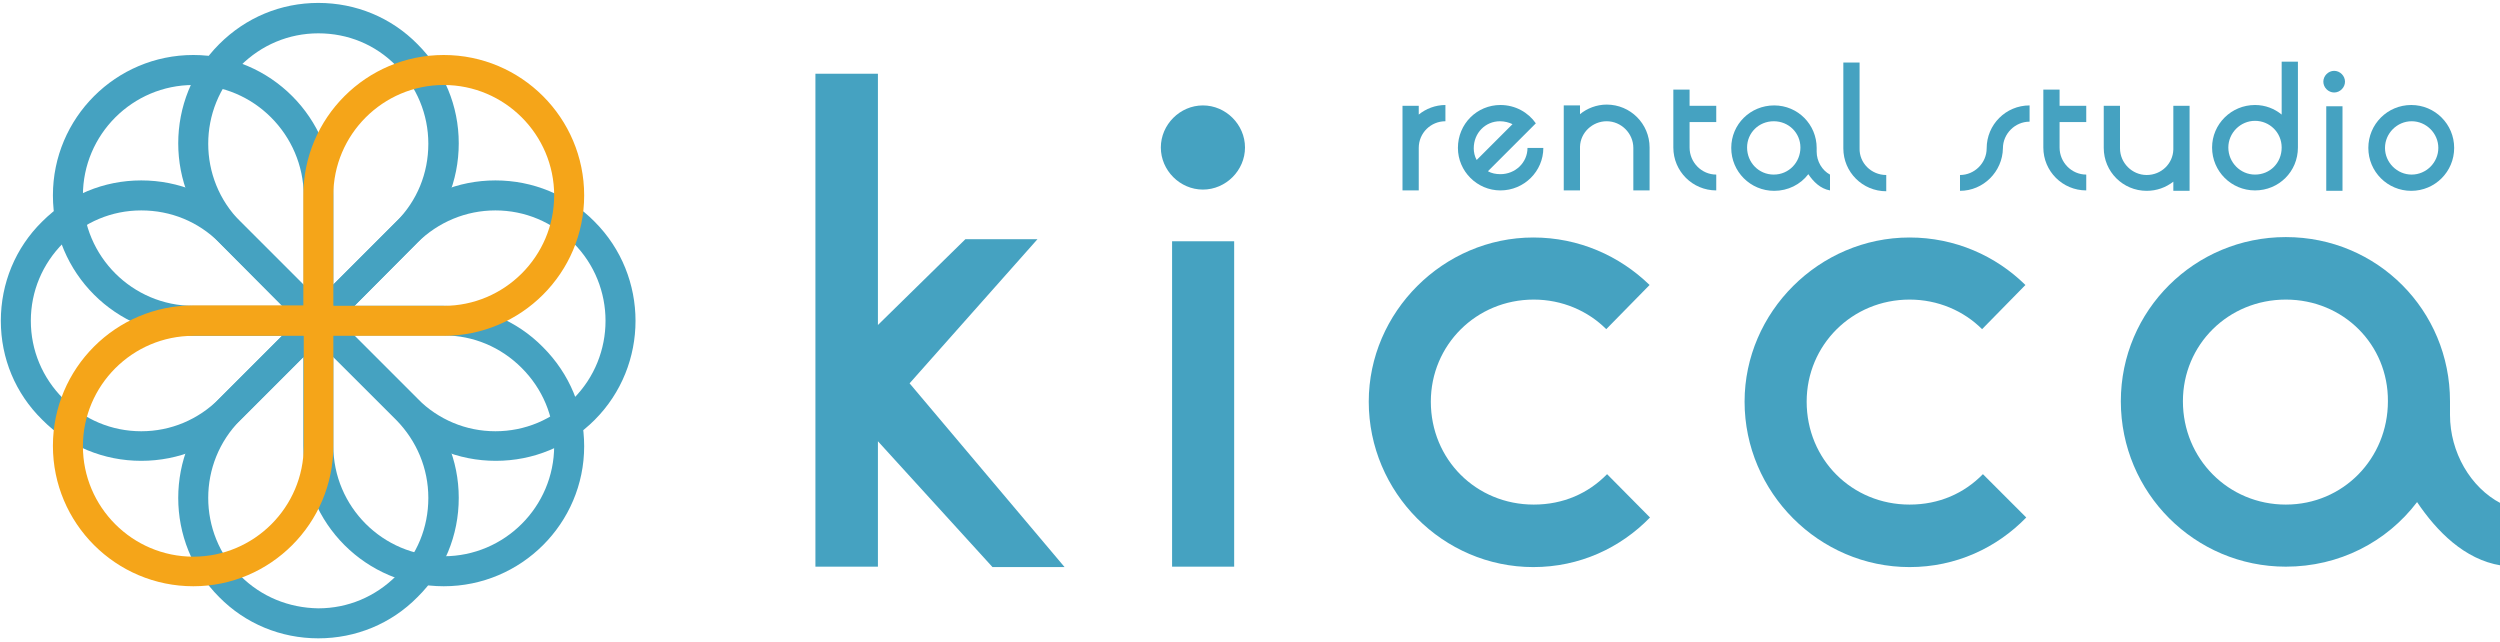
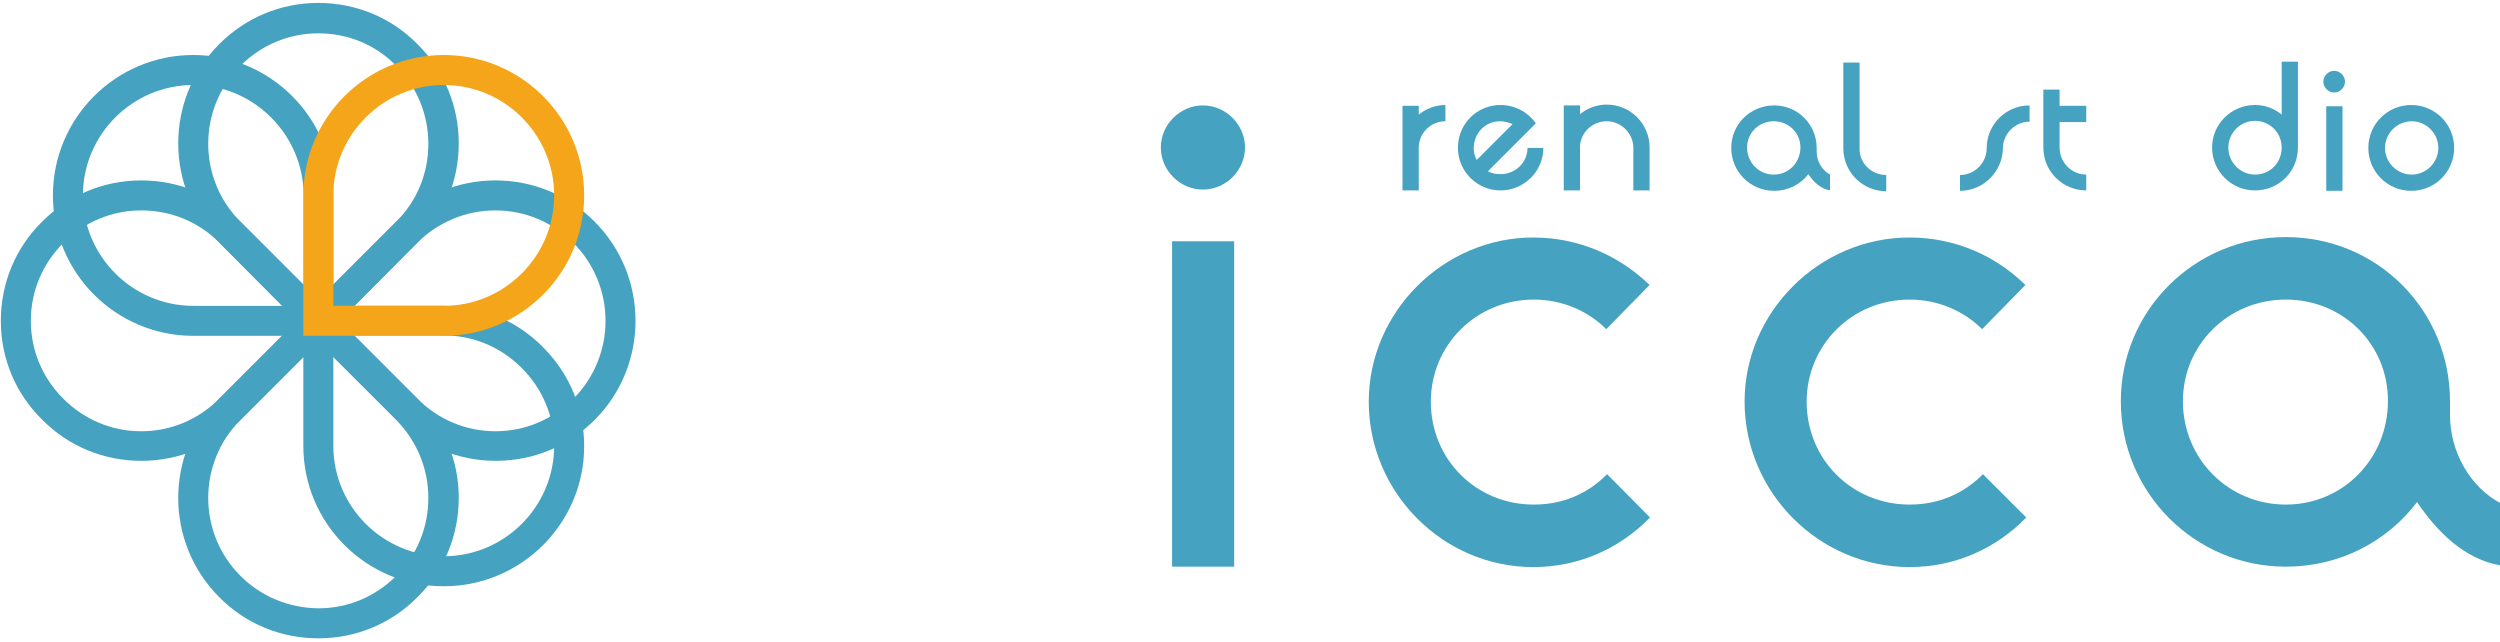
<svg xmlns="http://www.w3.org/2000/svg" version="1.1" id="レイヤー_1" x="0px" y="0px" viewBox="0 0 600 154" style="enable-background:new 0 0 600 154;" xml:space="preserve">
  <style type="text/css">
	.st0{fill:#45A2C1;}
	.st1{fill:#F5A519;}
</style>
  <g>
    <g>
      <path class="st0" d="M288.7,45.5c-5.5,0-10.1-4.6-10.1-10.1c0-5.5,4.6-10.1,10.1-10.1c5.5,0,10.1,4.6,10.1,10.1    C298.8,40.9,294.2,45.5,288.7,45.5z M281.3,57.9h14.9V136h-14.9V57.9z" />
      <path class="st0" d="M396,124.2c-7.1,7.3-16.9,11.9-28,11.9c-21.7,0-39.5-17.9-39.5-39.7c0-21.5,17.9-39.4,39.5-39.4    c10.9,0,20.7,4.4,27.9,11.4l-10.4,10.6c-4.4-4.4-10.6-7.1-17.4-7.1c-13.8,0-24.7,10.9-24.7,24.5c0,13.9,10.9,24.7,24.7,24.7    c7.1,0,13.1-2.7,17.6-7.3L396,124.2z" />
      <path class="st0" d="M486.3,124.2c-7.1,7.3-16.9,11.9-28,11.9c-21.7,0-39.6-17.9-39.6-39.7c0-21.5,17.9-39.4,39.6-39.4    c10.9,0,20.7,4.4,27.8,11.4l-10.4,10.6c-4.4-4.4-10.6-7.1-17.4-7.1c-13.8,0-24.7,10.9-24.7,24.5c0,13.9,10.9,24.7,24.7,24.7    c7.1,0,13.1-2.7,17.6-7.3L486.3,124.2z" />
      <path class="st0" d="M600.2,135.7c-8.7-1.4-15.4-8.2-20.1-15.2c-7.3,9.6-18.7,15.5-31.5,15.5c-21.8,0-39.6-17.7-39.6-39.7    c0-21.8,17.7-39.4,39.6-39.4c22,0,39.4,17.6,39.4,39.4v3.3c0,8.9,4.9,17.4,12.2,21.2V135.7z M548.6,71.9    c-13.8,0-24.7,10.8-24.7,24.4c0,13.8,10.9,24.8,24.7,24.8c13.8,0,24.5-11.1,24.5-24.8C573.2,82.7,562.4,71.9,548.6,71.9z" />
-       <polygon class="st0" points="255.5,136.1 218.3,92 249,57.4 231.7,57.4 210.7,78 210.7,17.7 195.7,17.7 195.7,136 210.7,136     210.7,111.3 210.7,105.9 238.2,136.1   " />
    </g>
    <g>
      <g>
        <path class="st0" d="M76.4,82.1L52.6,58.2c-13.1-13.1-13.1-34.5,0-47.6C59,4.2,67.4,0.7,76.4,0.7c9,0,17.5,3.5,23.8,9.9     c6.4,6.4,9.9,14.8,9.9,23.8c0,9-3.5,17.5-9.9,23.8L76.4,82.1z M76.4,8c-7.1,0-13.7,2.8-18.7,7.8c-10.3,10.3-10.3,27.1,0,37.4     l18.7,18.7l18.7-18.7c5-5,7.7-11.6,7.7-18.7c0-7.1-2.8-13.7-7.7-18.7C90.1,10.7,83.5,8,76.4,8z" />
        <path class="st0" d="M76.4,153.2L76.4,153.2c-9,0-17.5-3.5-23.8-9.9c-13.1-13.1-13.1-34.5,0-47.6l23.8-23.8l23.8,23.8     c6.4,6.4,9.9,14.8,9.9,23.8c0,9-3.5,17.5-9.9,23.8C93.9,149.7,85.4,153.2,76.4,153.2z M76.4,82.1l-18.7,18.7     c-10.3,10.3-10.3,27.1,0,37.4c5,5,11.6,7.7,18.7,7.8l0,0c7.1,0,13.7-2.8,18.7-7.8c5-5,7.7-11.6,7.7-18.7c0-7.1-2.8-13.7-7.7-18.7     L76.4,82.1z" />
      </g>
      <g>
        <path class="st0" d="M80,80.6H46.4c-18.6,0-33.7-15.1-33.7-33.7c0-18.6,15.1-33.7,33.7-33.7C64.9,13.2,80,28.3,80,46.9V80.6z      M46.4,20.4c-14.6,0-26.5,11.9-26.5,26.5c0,14.6,11.9,26.5,26.5,26.5h26.5V46.9C72.8,32.3,60.9,20.4,46.4,20.4z" />
        <path class="st0" d="M106.5,140.7L106.5,140.7c-18.6,0-33.7-15.1-33.7-33.7V73.4h33.7c9,0,17.5,3.5,23.8,9.9     c6.4,6.4,9.9,14.8,9.9,23.8C140.2,125.6,125.1,140.7,106.5,140.7z M80,80.6V107c0,14.6,11.9,26.5,26.5,26.5     c14.6,0,26.5-11.9,26.5-26.5c0-7.1-2.8-13.7-7.8-18.7c-5-5-11.6-7.8-18.7-7.8H80z" />
      </g>
      <g>
        <path class="st0" d="M33.9,110.6L33.9,110.6c-9,0-17.5-3.5-23.8-9.9C3.7,94.4,0.2,86,0.2,77s3.5-17.5,9.9-23.8     c6.4-6.4,14.8-9.9,23.8-9.9s17.5,3.5,23.8,9.9L81.5,77l-23.8,23.8C51.4,107.1,42.9,110.6,33.9,110.6z M33.9,50.5     c-7.1,0-13.7,2.8-18.7,7.8c-5,5-7.8,11.6-7.8,18.7c0,7.1,2.8,13.7,7.8,18.7c5,5,11.6,7.8,18.7,7.8h0c7.1,0,13.7-2.8,18.7-7.8     L71.3,77L52.6,58.2C47.6,53.2,41,50.5,33.9,50.5z" />
        <path class="st0" d="M119,110.6L119,110.6c-9,0-17.5-3.5-23.8-9.9L71.3,77l23.8-23.8c6.4-6.4,14.8-9.9,23.8-9.9     c9,0,17.5,3.5,23.8,9.9c13.1,13.1,13.1,34.5,0,47.6C136.4,107.1,128,110.6,119,110.6z M81.5,77l18.7,18.7c5,5,11.6,7.8,18.7,7.8     c7.1,0,13.7-2.8,18.7-7.8c10.3-10.3,10.3-27.1,0-37.4c-5-5-11.6-7.8-18.7-7.8c-7.1,0-13.7,2.8-18.7,7.7L81.5,77z" />
      </g>
      <g>
        <path class="st1" d="M106.5,80.6H72.8V46.9c0-18.6,15.1-33.7,33.7-33.7c18.6,0,33.7,15.1,33.7,33.7     C140.2,65.5,125.1,80.6,106.5,80.6z M80,73.4h26.5c14.6,0,26.5-11.9,26.5-26.5c0-14.6-11.9-26.5-26.5-26.5     C91.9,20.4,80,32.3,80,46.9V73.4z" />
-         <path class="st1" d="M46.4,140.7c-18.6,0-33.7-15.1-33.7-33.7s15.1-33.7,33.7-33.7H80V107C80,125.6,64.9,140.7,46.4,140.7z      M46.4,80.6c-14.6,0-26.5,11.9-26.5,26.5c0,14.6,11.9,26.5,26.5,26.5c14.6,0,26.5-11.9,26.5-26.5V80.6H46.4z" />
      </g>
    </g>
    <g>
      <path class="st0" d="M336.6,45.8V25.4h3.9v2.1c1.7-1.4,4-2.3,6.4-2.3v3.9c-3.5,0-6.4,2.8-6.4,6.4v10.2H336.6z" />
      <path class="st0" d="M370.4,35.5c0,5.6-4.6,10.2-10.3,10.2c-5.6,0-10.2-4.6-10.2-10.2c0-5.8,4.6-10.3,10.2-10.3    c3.6,0,6.7,1.8,8.5,4.4l-11.5,11.5c0.9,0.5,1.9,0.7,3,0.7c3.6,0,6.5-2.8,6.5-6.3H370.4z M354.4,38.4l8.6-8.6    c-0.8-0.4-1.9-0.7-3-0.7c-3.5,0-6.3,2.8-6.3,6.5C353.7,36.5,353.9,37.5,354.4,38.4z" />
      <path class="st0" d="M379.2,35.2v10.5h-3.9V25.3h3.9v2.1c1.7-1.4,4-2.3,6.4-2.3c5.7,0,10.3,4.6,10.3,10.3v10.3H392V35.5    c0-3.5-2.9-6.4-6.4-6.4C382.2,29.1,379.3,31.8,379.2,35.2z" />
-       <path class="st0" d="M411.9,41.9v3.8c-5.7,0-10.3-4.6-10.3-10.3V21.5h3.9v3.9h6.4v3.9h-6.4v6.1C405.5,39,408.4,41.9,411.9,41.9z" />
      <path class="st0" d="M439.2,45.7c-2.3-0.4-4-2.1-5.2-3.9c-1.9,2.5-4.9,4-8.2,4c-5.7,0-10.3-4.6-10.3-10.3    c0-5.7,4.6-10.2,10.3-10.2c5.7,0,10.2,4.6,10.2,10.2v0.9c0,2.3,1.3,4.5,3.2,5.5V45.7z M425.7,29.1c-3.6,0-6.4,2.8-6.4,6.3    c0,3.6,2.8,6.5,6.4,6.5c3.6,0,6.4-2.9,6.4-6.5C432.1,31.9,429.3,29.1,425.7,29.1z" />
      <path class="st0" d="M452.7,42v3.9c-5.7,0-10.3-4.6-10.3-10.3V15h3.9v20.6C446.2,39.1,449.1,42,452.7,42z" />
      <path class="st0" d="M470.4,45.8V42c3.5,0,6.4-2.9,6.4-6.4c0-5.7,4.6-10.3,10.3-10.3v3.9c-3.5,0-6.4,2.9-6.4,6.4    C480.6,41.2,476,45.8,470.4,45.8z" />
      <path class="st0" d="M500.7,41.9v3.8c-5.7,0-10.3-4.6-10.3-10.3V21.5h3.9v3.9h6.4v3.9h-6.4v6.1C494.3,39,497.2,41.9,500.7,41.9z" />
-       <path class="st0" d="M521.6,35.9V25.4h3.9v10.2V36v9.8h-3.9v-2.2c-1.8,1.4-4,2.2-6.4,2.2c-5.7,0-10.3-4.6-10.3-10.3V25.4h3.9v10.2    c0,3.5,2.9,6.4,6.4,6.4C518.7,42,521.5,39.3,521.6,35.9z" />
      <path class="st0" d="M551.5,14.8v20.6c0,5.8-4.6,10.3-10.3,10.3c-5.7,0-10.3-4.6-10.3-10.3c0-5.6,4.6-10.2,10.3-10.2    c2.5,0,4.7,0.9,6.4,2.3V14.8H551.5z M547.6,35.4L547.6,35.4c0-3.6-2.9-6.4-6.4-6.4c-3.5,0-6.4,2.9-6.4,6.4c0,3.6,2.9,6.5,6.4,6.5    C544.8,41.9,547.6,39.1,547.6,35.4z" />
      <path class="st0" d="M560.2,22.2c-1.4,0-2.6-1.2-2.6-2.6s1.2-2.6,2.6-2.6s2.6,1.2,2.6,2.6S561.6,22.2,560.2,22.2z M558.3,25.5h3.9    v20.3h-3.9V25.5z" />
      <path class="st0" d="M589,35.5c0,5.7-4.6,10.3-10.3,10.3c-5.7,0-10.3-4.6-10.3-10.3s4.6-10.3,10.3-10.3    C584.4,25.2,589,29.8,589,35.5z M585.2,35.5c0-3.5-2.9-6.4-6.4-6.4c-3.5,0-6.4,2.9-6.4,6.4s2.9,6.4,6.4,6.4    C582.3,41.9,585.2,39,585.2,35.5z" />
    </g>
  </g>
</svg>